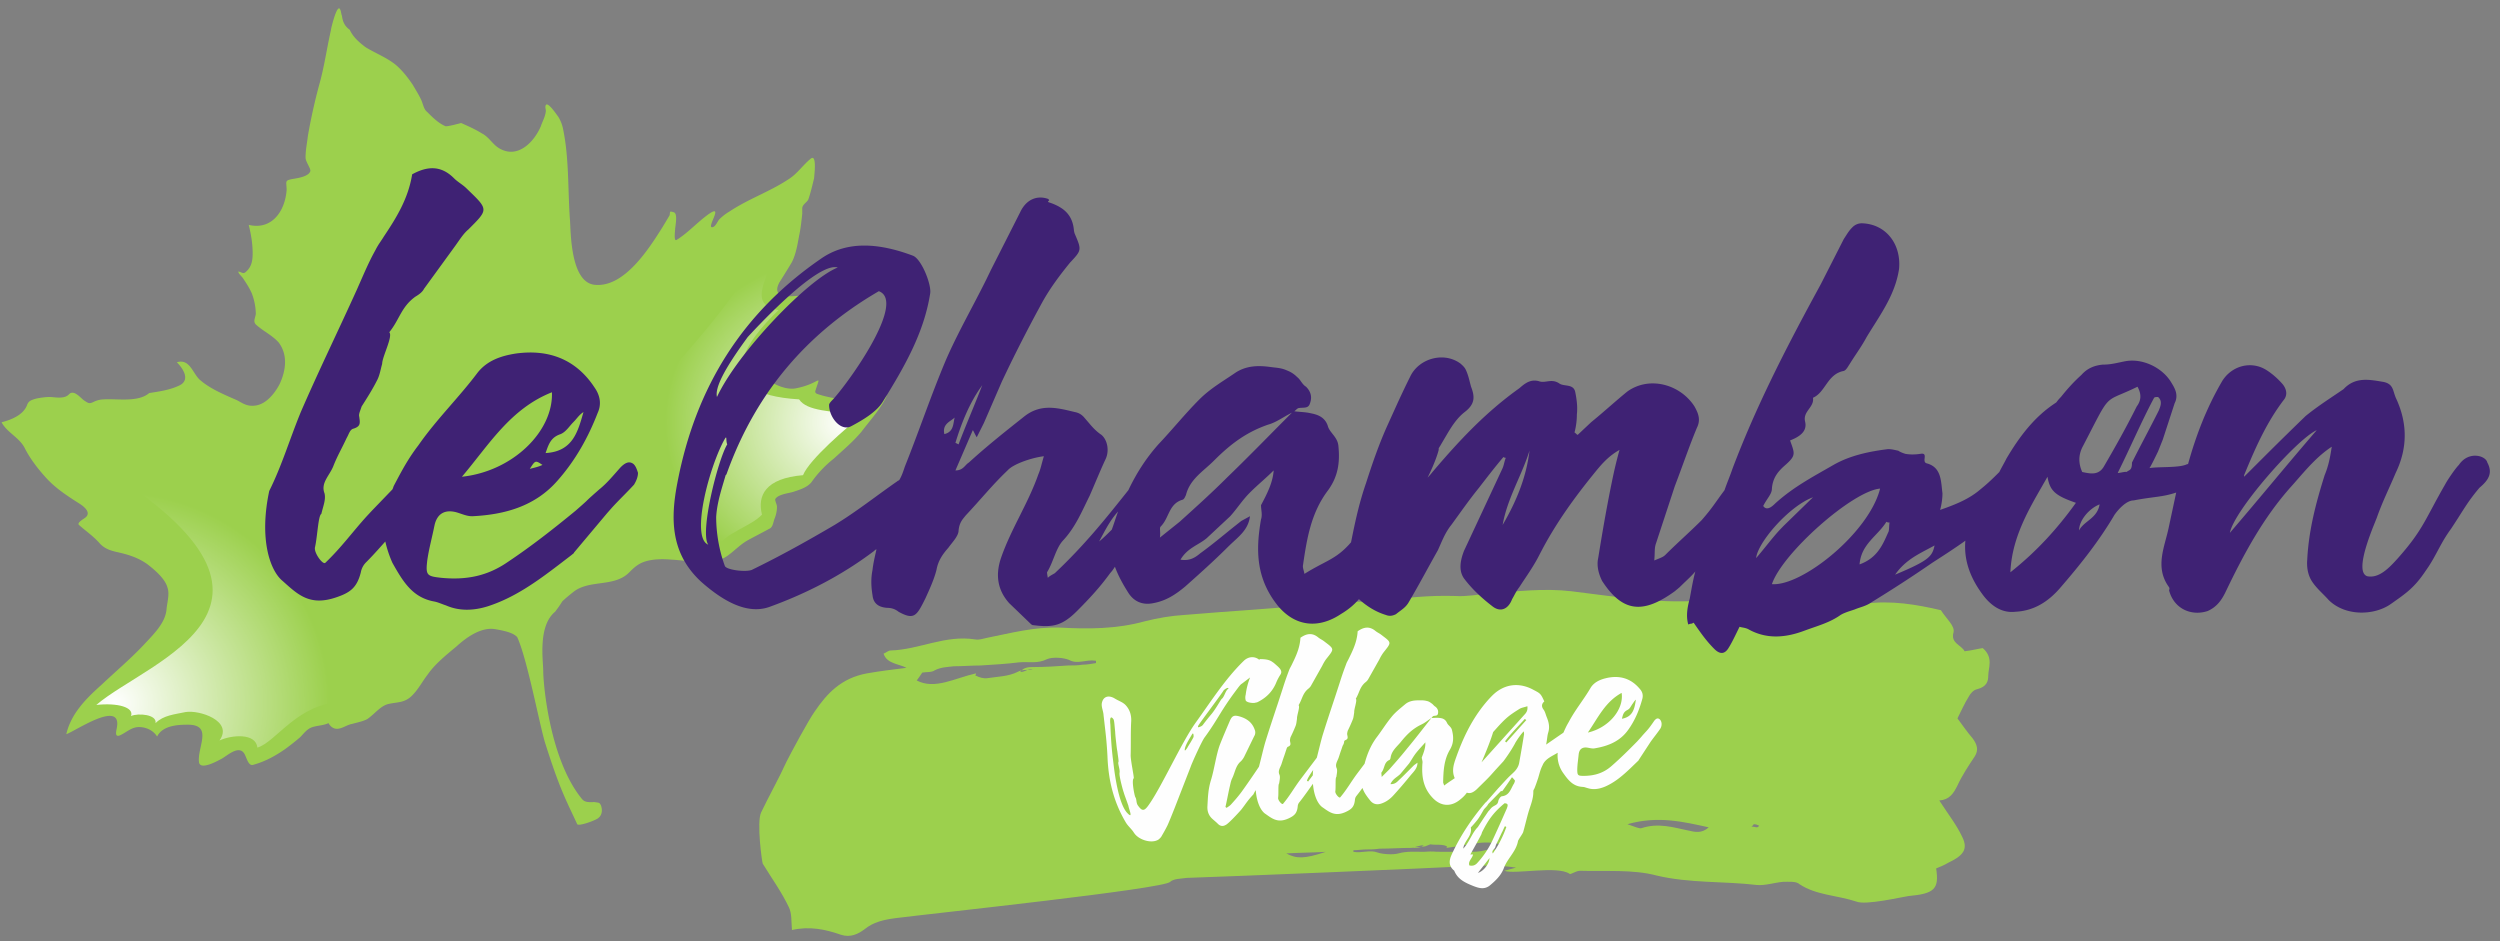
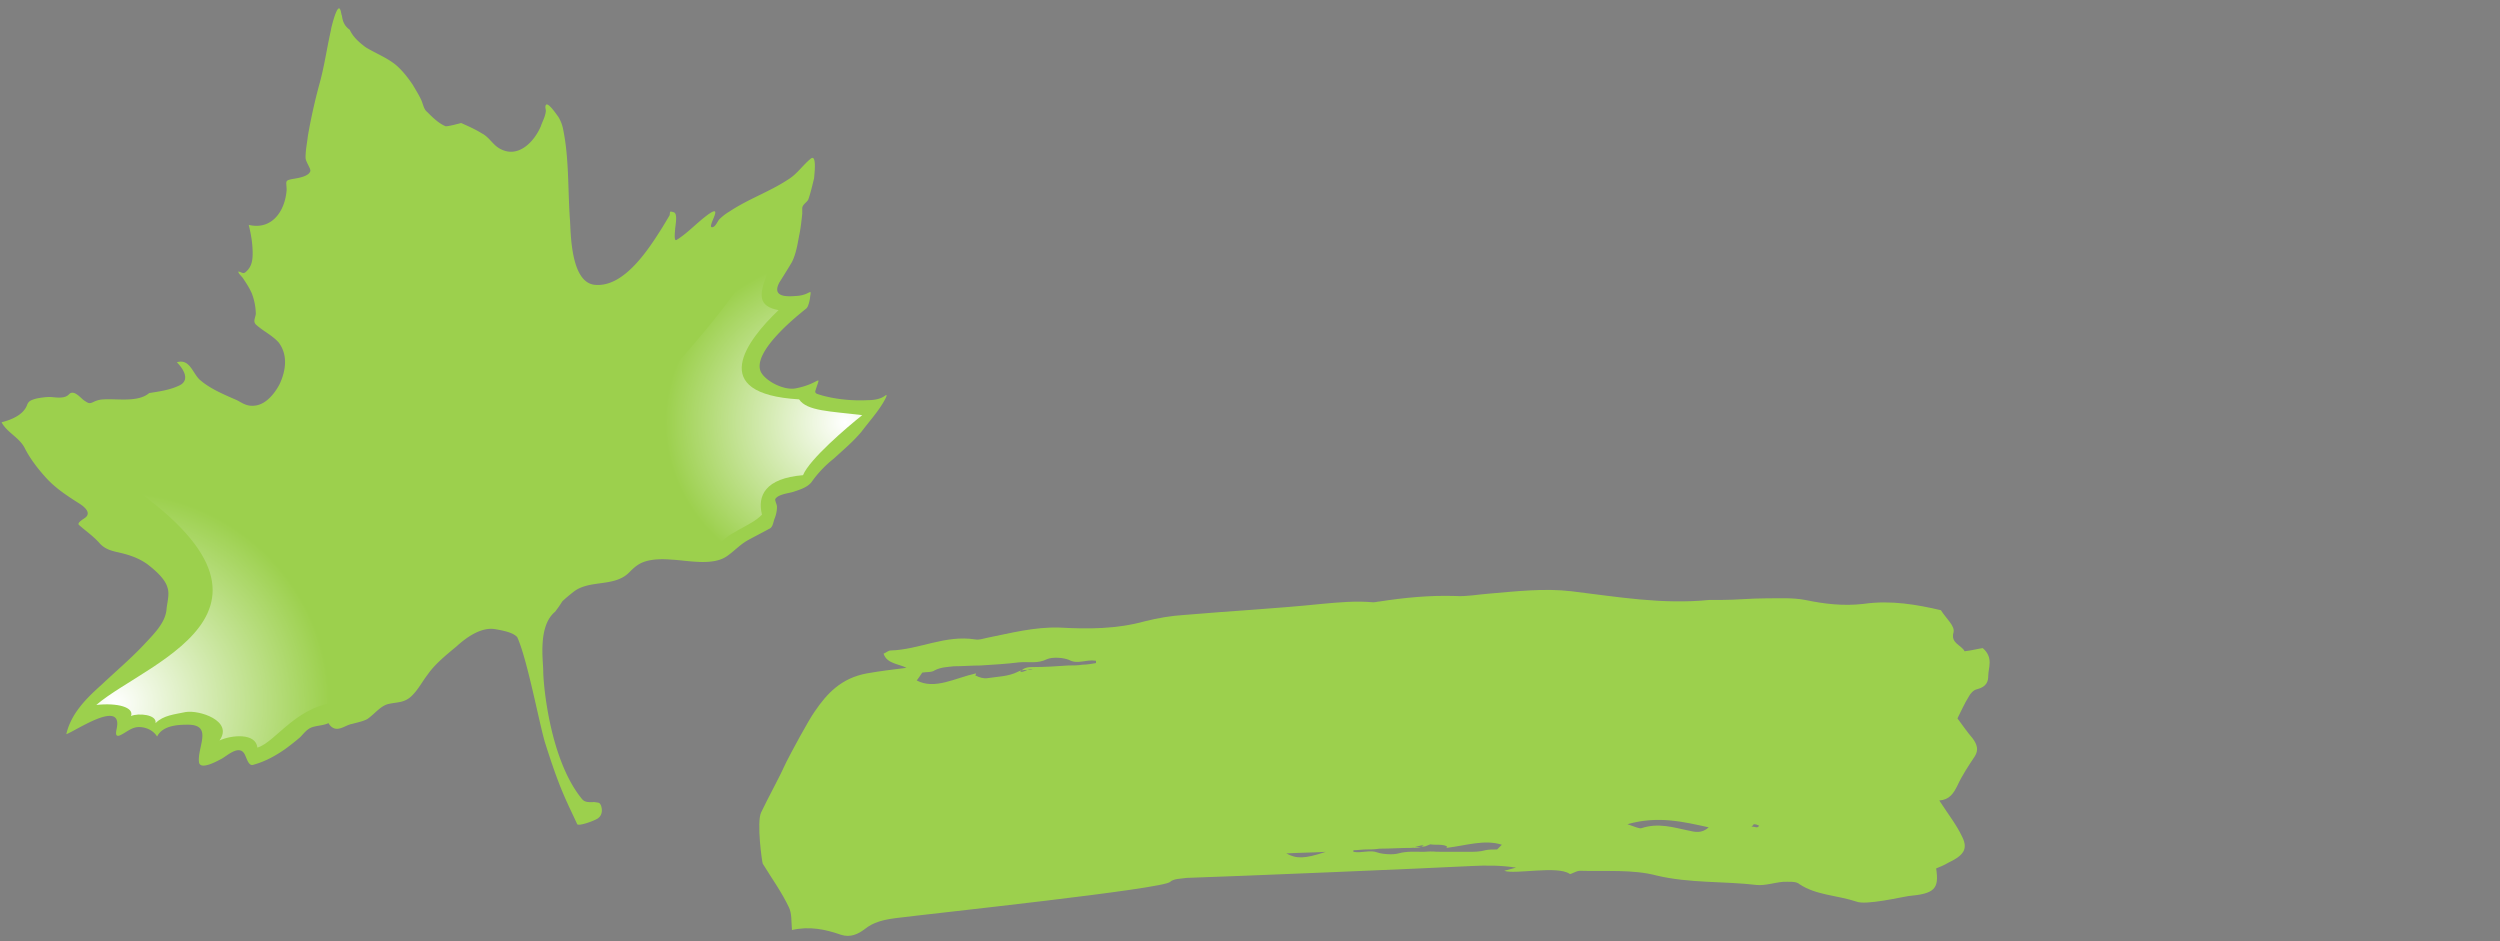
<svg xmlns="http://www.w3.org/2000/svg" width="263" height="99" viewBox="0 0 263 99" version="1.1">
  <rect x="0" y="0" width="263" height="99" fill="#808080" stroke="none" />
  <defs>
    <radialGradient cx="5.885%" cy="84.453%" fx="5.885%" fy="84.453%" r="73.873%" gradientTransform="scale(.748 1) rotate(-22.912 .069 .796)" id="radialGradient-1">
      <stop stop-color="#FFF" offset="0%" />
      <stop stop-color="#FFF" stop-opacity="0" offset="100%" />
    </radialGradient>
    <radialGradient cx="94.605%" cy="58.073%" fx="94.605%" fy="58.073%" r="56.726%" gradientTransform="scale(-1 -.8) rotate(10.243 7.288 -10.628)" id="radialGradient-2">
      <stop stop-color="#FFF" offset="0%" />
      <stop stop-color="#FFF" stop-opacity="0" offset="100%" />
    </radialGradient>
  </defs>
  <g id="logo-chambon-village" stroke="none" stroke-width="1" fill="none" fill-rule="evenodd">
    <g id="Group" transform="translate(.163 .876)">
      <path d="M208.422 67.304c-.582.084-1.163.25-1.91.333-.333-.665-1.496-.831-1.164-1.994.166-.664-.748-1.412-1.329-2.326-2.492-.581-5.233-1.08-8.14-.664-2.16.249-4.154 0-6.148-.416-1.33-.249-2.741-.166-4.153-.166-1.579 0-3.074.166-4.652.166h-1.246c-4.985.499-9.72-.332-14.538-.914-2.824-.332-5.731 0-8.639.25-1.163.083-2.409.332-3.572.249-2.658-.083-5.316.166-7.975.581-.166 0-.415.083-.664.083-1.828-.166-3.572 0-5.4.167-4.818.498-9.636.747-14.454 1.163-1.412.083-2.824.332-4.153.664-2.99.83-5.981.83-8.972.665-2.658-.083-5.15.581-7.642 1.08-.415.083-.83.249-1.246.166-3.157-.499-5.898 1.08-8.889 1.163-.249 0-.498.249-.747.332.332 1.08 1.661 1.08 2.409 1.495-1.33.166-2.742.332-4.154.582-2.741.498-4.236 2.16-5.482 3.987-.665.914-2.575 4.486-2.99 5.316-.831 1.828-1.828 3.572-2.659 5.317-.498.997.083 5.233.166 5.4.914 1.495 1.994 2.99 2.741 4.568.333.665.25 1.496.333 2.41 1.827-.416 3.489-.084 5.15.498.997.332 1.828-.083 2.492-.582.914-.747 1.994-.997 3.24-1.163 3.904-.498 28.243-3.073 28.908-3.82.332-.333 1.163-.333 1.745-.416 5.15-.166 25.087-.997 29.905-1.246 1.578-.083 3.156-.083 4.735.166-.333.083-.582.166-1.247.332 1.08.415 5.65-.581 6.895.332.083.083.665-.332 1.08-.332 2.741.083 5.566-.166 8.058.499 3.489.83 7.06.581 10.55.996.83.083 1.827-.249 2.741-.332.582 0 1.412-.083 1.745.25 1.744 1.162 3.987 1.162 5.98 1.827.997.415 4.819-.499 5.483-.582 2.741-.249 3.24-.747 2.908-2.907.415-.166.83-.332 1.246-.582 1.578-.747 2.16-1.412 1.495-2.74-.582-1.247-1.495-2.41-2.41-3.822 1.08-.083 1.496-.748 1.911-1.578.499-1.08 1.163-2.077 1.828-3.074.415-.665.25-1.246-.25-1.91-.58-.665-1.08-1.413-1.578-2.077.416-.831.748-1.579 1.163-2.243.167-.333.499-.748.914-.83.997-.25 1.163-.832 1.163-1.413 0-.83.582-1.91-.581-2.908zm-50.59 20.685l-.498.498c-.415 0-.914 0-1.246.083-.582.166-1.163.166-1.828.166h-2.658c-1.246 0-.748-.083-1.994 0-.913 0-1.744-.083-2.658.167-.581.166-1.661.083-2.16-.084-.83-.332-1.661.084-2.575-.083v-.166c.416 0 .914-.083 1.33-.083.498 0 .913 0 1.411-.083 1.163 0 2.243-.083 3.406-.083.499 0 .914 0 1.246-.25-.415-.082-.83.25-1.246.167.582 0 1.08 0 1.413-.083.913-.332.166-.166 1.162-.166.333 0 .831 0 1.08.166.167.083 0 0 0 .166 2.077-.25 3.988-.914 5.815-.332zM96.278 70.71c.249-.332.415-.581.581-.83.499-.083.997 0 1.33-.25.664-.332 1.328-.332 1.993-.415.914 0 1.91-.083 2.824-.083 1.33-.083 2.742-.166 4.07-.332.998-.083 1.911.166 2.908-.333.582-.249 1.745-.166 2.326.083.914.499 1.745-.083 2.824.084v.249c-.498.083-.996.166-1.412.166-.498.083-.997.083-1.495.083-1.246.083-2.409.166-3.655.166-.498 0-.997 0-1.412.499.498.083.83-.416 1.329-.25-.582.083-1.163 0-1.578.25-.997.498-2.077.498-3.157.664-.415.083-.914-.083-1.246-.25-.166-.082 0 0 0-.248-2.243.498-4.32 1.744-6.23.747zm83.319 15.451c-.748.665-1.413.499-2.16.333-1.579-.333-3.157-.831-4.901-.25-.25.083-.748-.166-1.496-.415 3.24-.914 5.898-.25 8.557.332zm5.316-.166c-.083.083-.166.166-.25.166-.165 0-.332-.083-.58-.083.165-.083.248-.249.248-.249.25 0 .416.083.582.166zm-49.759 2.908c1.496-.084 2.825-.084 4.154-.167-2.243.748-3.074.748-4.154.167z" id="Shape" fill="#9CD04D" />
      <path d="M92.872 40.805c-.499.333-1.163.416-1.745.416-1.578.083-3.322-.083-4.818-.499-.498-.166-.83-.166-.664-.581.581-1.828.498-.665-2.077-.166-1.163.249-3.074-.665-3.655-1.662-1.163-2.16 4.237-6.313 4.735-6.728.25-.167.415-1.08.415-1.247.166-.996 0-.166-1.412-.083-.997.083-2.658.167-1.827-1.412 0 0 .996-1.578 1.329-2.16.415-.83.581-1.827.747-2.74.166-.749.25-1.58.333-2.327v-.581c0-.416.581-.665.664-.997.25-.748.415-1.495.582-2.16 0-.166.332-2.575-.333-2.077-.83.665-1.412 1.579-2.326 2.16-1.993 1.33-4.236 2.077-6.23 3.406a5.4 5.4 0 00-1.08.83c-.166.167-.415.831-.747.831-.665.083 1.495-2.824-.665-1.163-1.08.831-1.994 1.828-3.073 2.492-.333.25-.167-.996-.167-1.08 0-.332.333-1.744-.166-1.827-.498-.166-.332 0-.415.332l-.748 1.246c-1.412 2.243-3.987 6.314-7.06 6.064-2.493-.166-2.576-4.984-2.659-6.645-.25-3.24-.083-6.646-.748-9.802a3.916 3.916 0 00-.498-1.246c-.083-.083-1.163-1.745-1.329-1.163-.083.249.083.415 0 .747-.083.499-.332.914-.498 1.412-.665 1.579-2.326 3.406-4.237 2.41-.83-.416-1.163-1.247-1.994-1.662-.664-.415-1.412-.748-2.16-1.08 0 0-1.495.416-1.66.332-.748-.332-1.33-.913-1.911-1.495-.333-.249-.416-.747-.582-1.163-.25-.581-.581-1.08-.914-1.661-.498-.748-1.08-1.495-1.744-2.077-.997-.83-2.16-1.246-3.24-1.91-.664-.499-1.329-1.08-1.661-1.828-.582-.415-.748-.914-.831-1.495-.083-.166-.083-.582-.25-.748-.331-.25-.913 2.16-.913 2.326-.415 1.828-.665 3.655-1.163 5.483a60.18 60.18 0 00-1.246 5.565c-.083.748-.25 1.496-.25 2.326 0 .416.582 1.163.5 1.412-.167.582-1.413.748-1.911.831-.831.166-.582.25-.582 1.163-.166 2.243-1.578 4.237-3.987 3.655.249.997.415 1.994.415 2.99 0 .665-.083 1.33-.581 1.828-.25.25-.333.332-.665.166l-.25-.083c-.082.166.416.582.5.748.332.498.664.997.913 1.578a6.24 6.24 0 01.415 2.16c-.083.498-.332.83.083 1.163.748.665 1.662 1.08 2.326 1.828.997 1.329.748 2.99.084 4.402-.582 1.08-1.496 2.16-2.659 2.243-.83.083-1.329-.332-1.827-.581-1.33-.582-2.742-1.163-3.821-2.077-.831-.665-1.08-2.326-2.493-1.91.665.664 1.413 1.827.333 2.408-.997.499-2.16.665-3.24.831-1.163.997-3.323.581-4.735.665a2.56 2.56 0 00-1.08.249c-.498.249-.581.166-1.08-.166-.415-.333-1.08-1.163-1.578-.582-.498.499-1.495.25-1.994.25-.498 0-.997.082-1.412.165-.581.167-.83.25-.997.748C2.243 42.8.997 43.297 0 43.547c.581 1.08 1.828 1.578 2.409 2.658.582 1.163 1.412 2.243 2.326 3.24.997 1.08 2.16 1.827 3.323 2.575.415.249 1.412.913.83 1.495-.166.166-.996.581-.747.83.747.665 1.495 1.164 2.16 1.911.581.665 1.329.83 2.076.997 1.08.25 2.077.582 2.99 1.246.749.582 1.828 1.495 2.078 2.41.249.664 0 1.494-.083 2.242-.084 1.495-1.413 2.741-2.41 3.821-1.412 1.495-2.99 2.825-4.485 4.237-1.579 1.412-3.157 2.99-3.655 5.15.83-.25 5.898-3.738 5.316-.665-.083.416-.249 1.08.416.748.664-.332 1.162-.83 1.91-.83s1.495.332 1.91.996c.582-1.163 2.16-1.246 3.24-1.246 2.659 0 .997 2.326 1.163 3.904.083.997 2.077-.166 2.41-.332.58-.332 1.744-1.412 2.325-.581.25.332.416 1.329.914 1.246 1.246-.333 2.326-.914 3.406-1.662a25.8 25.8 0 001.578-1.246c.416-.415.748-.913 1.33-1.08.498-.166 1.162-.166 1.66-.415.25.415.582.665 1.08.582.5-.084.914-.416 1.413-.499.581-.166 1.08-.25 1.578-.498.748-.499 1.33-1.33 2.16-1.579.997-.249 1.745-.083 2.575-.913.665-.665 1.08-1.496 1.662-2.243.747-1.08 1.993-2.077 2.99-2.908.997-.913 2.575-2.076 4.07-1.827 1.496.249 1.994.498 2.326.83 1.08 2.326 2.41 9.553 2.991 11.298.665 2.077 1.33 4.07 2.243 6.064.332.748.747 1.578 1.08 2.326.166.25 1.993-.415 2.243-.665.415-.332.415-.913.249-1.329-.166-.332-.25-.249-.665-.332-.498 0-.997.083-1.329-.332-3.406-4.154-4.07-12.128-4.07-13.458 0-1.08-.582-4.734 1.246-6.23.249-.332.498-.664.747-1.08.333-.332.748-.664 1.163-.996 1.662-1.33 4.237-.499 5.815-1.994.499-.499.914-.914 1.579-1.163.913-.332 1.993-.332 2.99-.25 1.662.084 4.237.665 5.732-.332.748-.498 1.329-1.163 2.16-1.661.747-.415 1.578-.83 2.326-1.246.415-.166.415-.665.581-1.08.166-.415.25-.83.25-1.246 0-.25-.25-.665-.167-.83.333-.5 1.412-.582 1.91-.748.748-.25 1.58-.499 1.995-1.163a11.947 11.947 0 012.242-2.326c.997-.914 1.994-1.745 2.908-2.825.747-.996 1.578-1.91 2.243-2.99.249-.415.664-1.163.166-.748z" id="vert_3_" fill="#9CD04D" fill-rule="nonzero" />
      <path d="M9.47 47.617c25.336 15.202 5.98 20.933.498 25.668 2.243-.249 3.988.25 3.655 1.163.748-.332 2.742-.166 2.576.748.83-.83 1.993-.914 3.156-1.163 1.412-.25 5.067.914 3.572 2.99 1.246-.58 3.821-.83 3.988.748 1.993-.581 4.236-4.735 9.054-4.818 2.41 0 5.15-1.246 6.978-3.406 1.828-2.16 2.741-3.738 6.812-5.565.664-10.966-22.512-8.307-40.29-16.365z" id="Path" fill="url(#radialGradient-1)" fill-rule="nonzero" />
-       <path d="M81.74 31.75c-4.402-.83.831-4.984.167-10.632-5.234 15.035-24.755 25.087-22.014 38.627 9.387-6.645 10.218-3.572 15.368-2.99.83-1.579 3.572-2.243 4.735-3.49-.498-1.993.332-3.82 4.32-4.153.664-1.661 4.652-5.067 6.23-6.313-3.323-.415-5.815-.415-6.646-1.661-9.802-.582-5.482-6.23-2.16-9.387z" id="Path" fill="url(#radialGradient-2)" fill-rule="nonzero" />
-       <path d="M104.086 27.514l3.074-6.064c.581-1.246 1.661-1.828 2.907-1.412.416.25-.332.25.25.415 1.347.476 2.241 1.179 2.464 2.614l.028.21s0 .167.083.416l.22.521c.512 1.24.389 1.371-.719 2.552-1.08 1.33-2.077 2.659-2.907 4.154a161.482 161.482 0 00-3.565 6.901l-.672 1.406-1.91 4.403-.748 1.495c-.222-.37-.312-.607-.387-.714l-.028-.034-1.828 4.237c.83 0 .997-.582 1.412-.83 1.91-1.745 3.905-3.324 5.898-4.902 1.535-1.17 3.07-.924 4.606-.565l.628.15c.369.073.672.213.969.535l.72.842c.33.376.668.72 1.135 1.032.623.545.808 1.601.486 2.415l-.07.16c-.582 1.246-1.08 2.492-1.662 3.821-.83 1.661-1.495 3.323-2.824 4.735-.748.83-.997 2.243-1.662 3.323l.007.106c.01.09.03.245.076.475.25-.249.499-.332.748-.498 3.073-2.908 5.15-5.483 7.725-8.722.831-1.745 1.828-3.323 3.157-4.819 1.495-1.578 2.824-3.24 4.32-4.734 1.163-1.163 2.492-1.911 3.82-2.825 1.091-.7 2.254-.745 3.422-.61l.234.029c.581.083 1.08.083 1.661.332.416.166.748.332 1.163.748.333.249.499.747.914.996.498.499.665 1.08.415 1.745-.166.581-.664.415-1.163.498-.118 0-.237.127-.386.26l-.096.082.3.032c.398.036.797.06 1.196.126l.399.082c.747.166 1.412.498 1.661 1.412.25.665.997 1.08 1.08 1.994.166 1.661 0 3.156-1.08 4.652-1.828 2.409-2.243 5.15-2.658 7.974 0 .25.083.416.166.83 2.14-1.347 3.222-1.484 4.689-3.083l.212-.239.139-.69c.373-1.832.775-3.62 1.44-5.54.664-2.077 1.411-4.237 2.325-6.23l.903-1.994c.456-.997.925-1.994 1.423-2.99.914-1.911 3.572-2.659 5.317-1.33l.213.2c.128.126.264.288.368.548.25.582.332 1.08.499 1.661.395 1.029.414 1.756-.518 2.54l-.147.119c-.748.575-1.296 1.389-1.811 2.249l-.681 1.156c-.055.111-.11.185-.166.271l-.083.145v.166c-.166.665-.582 1.744-1.163 2.907.29-.29.454-.517.546-.625l.035-.04c2.825-3.322 5.566-6.23 9.055-8.721l.233-.198c.51-.42 1.052-.766 1.844-.55.664.25 1.329-.332 2.16.25.498.331 1.495 0 1.66.913.167.83.25 1.578.167 2.326a7.5 7.5 0 01-.25 1.91c.134.067.16.133.25.2l.083.05 1.412-1.33c1.33-1.08 2.492-2.16 3.821-3.24 2.326-1.66 5.566-.747 7.061 1.58.416.747.665 1.411.25 2.242-.713 1.709-1.303 3.418-1.98 5.231l-.346.916-1.994 6.064c-.166.499-.083.914-.166 1.745l.642-.263c.218-.093.382-.18.52-.319 1.247-1.246 2.576-2.409 3.822-3.655 1.163-1.329 1.412-1.827 2.409-3.156.25-.748.581-1.496.83-2.243 2.415-6.386 5.413-12.261 8.653-18.241l.651-1.198 2.41-4.735.368-.569c.152-.23.308-.44.545-.677.25-.249.582-.415.997-.415 2.575.083 4.154 2.243 3.904 4.818-.415 2.741-1.993 4.818-3.406 7.144-.498.926-.996 1.607-1.547 2.463l-.424.67c-.124.193-.26.38-.438.439-1.744.332-1.91 2.243-3.24 2.824.167.997-1.08 1.413-.83 2.492.25.997-.498 1.579-1.578 1.994l.209.591c.306.898.256 1.16-.79 2.067-.748.665-1.247 1.33-1.33 2.41 0 .58-.498.996-.914 1.827.333.498.831.166 1.246-.25 1.911-1.744 3.988-2.824 6.148-4.07 1.744-.997 3.738-1.412 5.731-1.661.416 0 .665.083 1.08.166.25.166.499.25.748.332.415.07.83.081 1.294.035l.284-.035c.914-.166.083.831.665.997 1.578.416 1.495 1.91 1.661 3.157 0 .498-.083 1.163-.25 1.744l.663-.237c1.116-.41 2.286-.908 3.281-1.682l.293-.24c.831-.665 1.413-1.247 1.994-1.828.25-.498.499-.914.748-1.412 1.329-2.243 2.907-4.403 5.233-5.898l.171-.22c.156-.19.265-.3.328-.362.664-.83 1.329-1.578 2.16-2.326.58-.664 1.328-.996 2.242-1.08.831 0 1.412-.166 2.243-.332 1.843-.4 3.917.59 4.882 2.076l.102.167c.388.62.703 1.24.406 1.996l-.073.164-1.246 3.821-.499 1.246s-.83 1.745-.914 1.745c1.09-.156 2.911-.02 3.819-.344l.169-.072h.083c.83-2.99 1.91-5.815 3.489-8.556.997-1.827 3.24-2.409 4.9-1.246.5.332 1.08.83 1.58 1.412.331.416.58 1.08.082 1.662-1.705 2.248-2.832 4.714-3.92 7.329l-.233.562v.166l2.104-2.101a366.71 366.71 0 014.375-4.295c1.33-1.08 2.658-1.91 3.987-2.824 1.247-1.33 2.742-.997 4.237-.748 1.08.25.914.997 1.33 1.828 1.162 2.575 1.162 5.15-.084 7.725-.664 1.578-1.412 3.074-1.994 4.735l-.401 1c-.772 1.973-1.715 4.797-.595 5.147 1.246.25 2.326-.914 3.156-1.827 2.742-3.074 2.908-4.154 5.067-7.892.167-.332.997-1.578 1.413-1.994.996-1.495 2.824-.997 2.99-.249.582 1.08.166 1.828-.83 2.658-1.33 1.579-1.662 2.326-2.991 4.32-1.057 1.435-1.497 2.664-2.38 3.999l-.278.404c-1.163 1.744-1.994 2.326-3.655 3.489-1.745 1.246-4.818 1.329-6.563-.416-.581-.664-1.329-1.246-1.827-2.077-.3-.523-.464-1.18-.433-1.973l.017-.27c.166-3.073.914-5.897 1.828-8.805.415-.997.581-1.91.747-2.99-1.533.997-2.713 2.418-3.93 3.807l-.306.346c-2.99 3.323-5.067 7.227-6.978 11.215-.415.83-.914 1.495-1.827 1.91-1.745.582-3.572-.249-4.07-2.16 0-.083.082-.166 0-.332-1.58-2.16-.416-4.32 0-6.48l.747-3.488c-1.496.498-2.326.415-4.486.83-.748 0-1.578.914-1.994 1.496-1.661 2.824-3.655 5.316-5.815 7.808-1.259 1.417-2.667 2.237-4.366 2.39l-.285.02c-1.496.165-2.659-.748-3.49-1.911-1.329-1.828-1.91-3.655-1.744-5.566-1.163.83-2.326 1.578-3.489 2.326a139.16 139.16 0 01-6.396 4.153c-.582.416-1.163.499-1.745.748l-.516.17c-.351.116-.702.245-.979.412-1.057.755-2.252 1.098-3.459 1.529l-.362.132c-1.994.748-3.987.914-5.898-.166-.332-.166-.665-.166-.914-.25l-.469.958c-.225.458-.445.887-.694 1.285-.415.665-.914.665-1.495.084-.83-.831-1.412-1.662-2.16-2.742-.083 0-.083 0-.166.083-.25 0-.332.083-.415.083-.25-.913-.083-1.827.166-2.74l.205-1.127c.107-.572.227-1.15.376-1.698-.398.465-.85.877-1.313 1.32l-.348.341-.498.415c-3.323 2.41-5.483 2.243-7.643-1.08-.415-.83-.581-1.66-.415-2.408.415-2.576.83-4.985 1.329-7.477l.168-.823a47.2 47.2 0 01.746-3.081c-1.33.748-2.077 1.744-2.825 2.658-1.917 2.377-3.692 4.825-5.195 7.605l-.37.702c-.665 1.33-1.413 2.326-2.16 3.49-.332.414-.499.83-.748 1.245-.415 1.08-1.246 1.412-2.077.748-1.08-.83-2.076-1.745-2.907-2.825-.625-.781-.515-1.784-.154-2.8l.07-.19 4.071-8.722c.166-.416.166-.665.333-1.08-.167 0-.25-.083-.25-.083-.913 1.08-1.744 2.16-2.575 3.24-1.08 1.328-1.993 2.658-2.907 3.904-.665.83-.997 1.744-1.412 2.658-1.08 1.91-1.994 3.655-3.074 5.482-.332.582-.83.831-1.33 1.246-.294.148-.59.23-.943.13l-.136-.046c-1.08-.333-1.994-.914-2.824-1.662-.499.582-1.08 1.08-1.91 1.578-2.244 1.496-4.736 1.413-6.646-.913-2.243-2.825-2.326-5.732-1.745-9.055.166-.498 0-.997 0-1.495.665-1.246 1.246-2.41 1.33-3.655-.832.83-1.662 1.495-2.493 2.326-.712.712-1.18 1.424-1.77 2.136l-.307.356-2.492 2.326c-.914.747-1.993.997-2.741 2.243.997.166 1.578-.25 2.077-.665 1.196-.864 2.286-1.78 3.44-2.709l.88-.697.913-.498c-.157 1.412-1.203 2.157-2.088 3.006l-.155.15c-1.495 1.496-3.073 2.908-4.569 4.237-.996.83-1.993 1.495-3.322 1.744-1.163.25-2.077-.166-2.659-1.08-.581-.913-1.08-1.827-1.412-2.74l-.2.293a2.787 2.787 0 01-.298.37c-1.08 1.496-2.243 2.742-3.49 3.988-1.451 1.452-2.411 1.709-4.108 1.547l-.46-.052c-.133 0-.213-.053-.324-.16l-2.251-2.166c-1.33-1.495-1.412-3.156-.83-4.818 1.079-3.073 2.824-5.648 3.903-8.722.25-.581.333-1.08.582-1.91-1.33.166-3.24.83-3.821 1.495-1.579 1.495-2.908 3.156-4.403 4.735l-.245.305c-.238.307-.44.65-.503 1.273 0 .582-.664 1.246-1.08 1.828-.664.747-1.08 1.412-1.246 2.326-.249.996-.747 2.076-1.163 2.99l-.264.524c-.716 1.392-1.07 1.707-2.56.888-.415-.332-.83-.415-1.246-.415-.914-.083-1.412-.499-1.495-1.33-.166-.996-.166-1.827 0-2.657.083-.748.249-1.413.415-2.16-.083 0-.166.083-.25.166-3.405 2.575-7.143 4.486-11.047 5.898-2.41.83-4.985-.748-7.144-2.658-3.24-2.99-3.24-6.646-2.492-10.467 1.91-9.969 6.811-17.86 15.201-23.592 2.825-1.91 6.23-1.495 9.553-.25.914.333 1.994 3.074 1.828 3.988-.665 4.237-2.824 7.892-4.984 11.38-.665 1.08-2.077 1.911-3.323 2.576-1.08.581-2.326-.914-2.326-2.243 0-.166.25-.415.415-.581l.179-.202c1.937-2.234 7.454-10.133 4.64-11.179-7.558 4.388-12.81 10.605-15.835 18.728l-.198.544-.083.083-.383 1.291c-.294 1.019-.556 2.065-.614 3.112 0 1.744.332 3.572.914 5.15.166.416 2.16.665 2.824.416 3.074-1.496 5.898-3.074 8.722-4.735 2.326-1.413 4.403-3.074 6.563-4.57.083-.082.166-.082.25-.165.248-.416.415-.914.58-1.413 1.496-3.738 2.742-7.476 4.32-11.214 1.256-2.88 2.773-5.497 4.204-8.377l.531-1.093zm-60.89-10.051c1.662-.914 3.074-.914 4.403.415.415.415.914.665 1.329 1.08l.642.622c1.661 1.627 1.462 1.76-.476 3.698-.356.296-.67.72-.971 1.15l-.358.51-3.323 4.57c-.166.332-.498.581-.914.83-1.495 1.08-1.66 2.41-2.74 3.739.415.415-.748 2.575-.748 3.322-.167.582-.25 1.163-.499 1.662-.498.997-1.08 1.91-1.661 2.824l-.2.574c-.065.204-.096.368-.05.506l.042.34c.044.446-.016.704-.623.906-.415.083-.498.582-.748.997-.498 1.08-.996 1.91-1.412 2.99-.415.997-1.329 1.745-.914 2.825.167.664-.166 1.412-.332 2.16-.303.151-.399 2.034-.603 3.183l-.061.306c-.166.581.83 1.91 1.08 1.66 1.72-1.644 2.833-3.221 4.37-4.913l.53-.569 2.16-2.243c.084-.166.084-.249.167-.415l.483-.911c.63-1.172 1.228-2.196 2.092-3.325 1.91-2.742 4.236-4.985 6.23-7.643.997-1.246 2.409-1.744 3.987-1.994 3.464-.483 6.225.596 8.131 3.313l.176.26c.582.83.748 1.744.333 2.658-.997 2.575-2.326 4.984-4.237 7.144-2.326 2.658-5.483 3.572-8.972 3.738-.581 0-1.08-.25-1.66-.416-1.193-.317-2.005.125-2.291 1.327l-.036.169c-.25 1.246-.581 2.409-.747 3.655l-.03.3c-.106 1.207.136 1.29 1.525 1.444 2.575.25 4.818-.166 6.978-1.661 2.492-1.662 4.818-3.49 7.144-5.4l.732-.645c.837-.744.03-.075 1.76-1.598.83-.664 1.495-1.495 2.243-2.325.415-.416.83-.665 1.246-.416.332.166.498.748.581.997 0 .415-.166.83-.415 1.246-.731.798-1.515 1.542-2.268 2.36l-.557.63-3.489 4.154c0 .083-.166.166-.249.25l-1.328 1.018c-2.352 1.796-4.679 3.471-7.477 4.38-1.578.5-3.074.5-4.403-.082-.498-.166-.83-.333-1.246-.416-2.326-.415-3.323-2.16-4.403-4.07a11.847 11.847 0 01-.747-2.243l-.798.892c-.398.44-.797.87-1.196 1.268a1.985 1.985 0 00-.581 1.08c-.416 1.661-1.163 2.16-2.659 2.658-2.74.914-3.987-.332-5.565-1.744-1.33-1.08-2.492-4.403-1.412-9.47 1.329-2.659 2.16-5.483 3.322-8.307 1.911-4.403 3.905-8.473 5.898-12.876l.555-1.261c.365-.828.725-1.628 1.128-2.401l.311-.575c.25-.498.581-.913.83-1.329 1.33-1.993 2.576-3.987 2.991-6.562zm154.427 33.061c-2.908.25-10.301 6.812-11.38 10.052 3.156.249 10.217-5.4 11.38-10.052zm5.731 5.981c-1.495.831-2.99 1.413-4.153 3.074l.827-.352c2.8-1.218 3.098-1.656 3.326-2.722zm11.88-7.227l-1.02 1.78c-1.424 2.507-2.75 5.118-2.885 8.272 2.824-2.243 4.984-4.652 6.895-7.31l-.455-.163c-1.79-.664-2.305-1.194-2.536-2.579zm-16.947 4.735c-.914 1.496-2.658 2.326-2.824 4.486 1.827-.664 2.409-1.994 2.99-3.323.166-.249.083-.664.166-1.08-.249 0-.332-.083-.332-.083zm-7.725-2.575c-2.492.914-5.815 4.735-5.981 6.397.945-1.09 1.635-2.054 2.516-3.001l.391-.405 3.074-2.99zM76.34 45.872c-.166-.415 0-.996-.25-.581-1.578 2.741-3.654 10.384-1.744 11.131-.913-1.246.997-8.888 1.994-10.55zm41.12 7.061c-.831.914-1.33 1.911-1.994 3.157.498-.415.914-.83 1.329-1.246.25-.665.415-1.246.664-1.91zm18.28-10.388l-.178.088c-.784.409-1.52.945-2.32 1.163-2.267.782-3.872 2.005-5.438 3.531l-.293.29c-1.08 1.08-2.492 1.91-2.908 3.572l-.086.185c-.061.129-.135.258-.246.313-1.495.416-1.412 1.911-2.326 2.825-.15.15-.027.44-.066.99l-.017.173 2.077-1.662c1.744-1.578 3.406-3.073 5.067-4.735 2.008-1.938 3.842-3.819 5.744-5.738l.99-.995zm107.82 1.832c-2.078.914-8.723 8.473-9.139 10.8 3.074-3.573 5.981-7.145 9.138-10.8zm-22.845 7.809c-1.08.415-2.16 1.661-2.16 2.741.499-.997 1.91-1.246 2.16-2.741zm-59.976-5.649c-.831 2.658-2.326 4.984-2.825 7.809 1.413-2.41 2.492-4.985 2.825-7.809zM57.9 40.39c-4.403 1.744-6.646 5.566-9.47 8.888 5.4-.581 9.636-4.818 9.47-8.888zm166.803-.582l-.56.267c-3.074 1.422-2.263.382-5.171 5.964-.499.913-.499 1.827-.084 2.74l.36.073c.685.13 1.386.183 1.881-.591l.085-.146c1.163-1.993 2.326-4.07 3.406-6.23.499-.664.499-1.329.083-2.077zm2.16 1.08c-.166 0-.332 0-.415.083-1.33 2.492-2.575 5.4-3.821 7.892 0 .083.83-.166.913-.083.333-.25.582-.166.582-.997.914-1.827 1.91-3.655 2.824-5.483l.11-.286c.129-.37.199-.8-.193-1.126zm-169.96 7.144l-.203-.134c-.55-.355-.603-.273-1.126.55l.566-.145c.32-.086.541-.16.763-.27zm4.32-5.565c-.428.284-.611.57-.916.906l-.165.174c-.415.415-.747.996-1.329 1.246-.997.332-1.246.996-1.578 1.993 2.907-.166 3.406-2.326 3.987-4.32zm41.95-2.825l-.278.396c-1.072 1.585-1.8 3.342-2.39 5.169l-.157.5.332.165c.748-1.993 1.662-4.07 2.492-6.23zm-2.908 3.406c-.415.415-1.33.665-1.08 1.745.997-.25.914-1.08 1.08-1.745zM87.971 27.265c-2.243-.665-9.221 7.06-9.47 7.31l-.422.583c-1.976 2.765-3.051 4.72-2.818 5.73 2.16-4.652 9.553-12.377 12.71-13.623z" id="Shape" fill="#3F2274" fill-rule="nonzero" />
+       <path d="M81.74 31.75c-4.402-.83.831-4.984.167-10.632-5.234 15.035-24.755 25.087-22.014 38.627 9.387-6.645 10.218-3.572 15.368-2.99.83-1.579 3.572-2.243 4.735-3.49-.498-1.993.332-3.82 4.32-4.153.664-1.661 4.652-5.067 6.23-6.313-3.323-.415-5.815-.415-6.646-1.661-9.802-.582-5.482-6.23-2.16-9.387" id="Path" fill="url(#radialGradient-2)" fill-rule="nonzero" />
    </g>
    <g id="Group-2" transform="translate(115.068 66.026)" fill="#FEFEFE">
-       <path d="M29.638.356c.205.163.426.254.604.397l.457.35c.614.494.497.604-.182 1.457a4.17 4.17 0 00-.47.774l-1.162 2.063c-.076.148-.202.28-.352.39-.571.507-.598 1.091-.971 1.691.179.143-.2 1.116-.165 1.415l-.054.373c-.019.118-.04.231-.075.34-.162.414-.348.83-.556 1.25-.039.153-.066.275-.057.375l.043.225c.024.165 0 .283-.224.38-.066.017-.107.067-.139.132.005.126-.041.281-.16.47l.048-.154c-.09.304-.194.58-.292.865l-.143.44c-.116.41-.447.772-.234 1.213.097.244-.001.605-.037.911-.13.085-.043 1.052-.109 1.502-.04.26.413.767.514.639.72-.848 1.141-1.641 1.809-2.531l.755-1.004c.258-.976.628-1.895 1.24-2.735.548-.713 1.018-1.489 1.59-2.182.408-.511.943-.92 1.453-1.351.426-.35.953-.41 1.49-.401.256-.006.465-.007.728.057.132.022.269.073.41.165l.106.078c.173.097.263.272.437.37.23.183.328.427.268.714-.04.26-.255.215-.46.26-.073.01-.123.09-.184.162l-.047.052.428-.02a2.59 2.59 0 01.432.015c.352.03.623.163.78.516.125.289.466.412.533.801.173.702.174 1.33-.215 2.002-.645 1.073-.697 2.266-.725 3.455.01.092.066.179.109.337.467-.363.808-.553 1.113-.782l.04.094c-.395-.817-.169-1.495.095-2.246.687-1.938 1.548-3.781 2.85-5.441.305-.383.612-.744 1.01-1.139 1.174-1.133 2.66-1.37 4.14-.632l.385.204c.499.268.57.364.901 1.093-.274.24-.315.501-.117.805.19.233.243.507.344.775.222.533.377 1.074.19 1.676-.119.387-.119.805-.227 1.283l1.575-1.087c.088-.055.173-.116.255-.18.124-.293.254-.575.408-.86l.163-.286c.671-1.263 1.553-2.317 2.254-3.513.331-.573.902-.87 1.558-1.038 1.47-.376 2.696-.026 3.638 1.1.291.316.38.678.262 1.087-.313 1.13-.75 2.202-1.452 3.19-.86 1.236-2.127 1.752-3.59 1.988-.252.03-.47-.04-.73-.08-.545-.078-.866.168-.918.732l-.09.79c-.029.26-.052.518-.057.786.002.628.076.666.727.662 1.092-.008 2.036-.3 2.862-1.022.953-.83 1.831-1.698 2.728-2.614l.443-.49c.062-.077.044-.067.508-.571.31-.337.57-.716.829-1.094.142-.18.313-.315.487-.218.171.073.266.295.286.479a.917.917 0 01-.123.549c-.318.477-.687.916-1.028 1.396l-1.249 1.91a.281.281 0 01-.102.128l-.796.767c-.795.756-1.61 1.454-2.624 1.9-.592.254-1.148.337-1.67.22l-.196-.054c-.144-.036-.263-.088-.392-.113l-.134-.014c-1.007-.048-1.526-.734-2.055-1.487a3.18 3.18 0 01-.558-2.104c-.546.344-1.218.58-1.544 1.208l-.074.165c-.208.419-.3.825-.435 1.283l-.175.513-.087.242-.091.238c-.04.134-.13.23-.155.346l-.005.09c.017.766-.3 1.454-.519 2.2-.199.698-.354 1.39-.554 2.087-.131.27-.315.501-.47.775-.015.071-.061.077-.058.1-.194 1.16-1.138 1.874-1.508 2.916-.287.754-.875 1.31-1.491 1.82-.58.439-1.16.25-1.718.033-.854-.345-1.639-.698-2-1.61-.646-.516-.526-1.12-.276-1.68l.051-.111c.917-1.965 2.072-3.678 3.468-5.325.06-.077.107-.082.168-.16l1.195-1.367c.415-.438.8-.888 1.23-1.31l.33-.31c.315-.28.553-.605.65-.998l.032-.173c.171-.95.34-1.923.489-2.87.02-.026.007-.14-.016-.347-.216.14-.874 1.122-.927 1.267-.5.918-1.147 1.783-1.229 1.884l-.839.915c-.67.745-.496.594-1.947 2.009-.404.377-.723.485-1.05.369a3.27 3.27 0 01-.519.57l-.17.141c-.848.724-1.907.821-2.823-.075-1.075-1.065-1.26-2.3-1.165-3.706.046-.215-.047-.414-.07-.62l.155-.412c.145-.405.25-.792.222-1.19-.328.386-.642.701-.948 1.085-.306.383-.495.754-.756 1.132l-.921 1.105c-.333.34-.803.51-1.042 1.072.395.017.604-.147.778-.312l.064-.062c.568-.53 1.087-1.078 1.653-1.63l.345-.249c.001.57-.37.915-.697 1.299l-.097.116a45.788 45.788 0 01-1.706 1.986c-.35.388-.757.714-1.294.891-.493.172-.88.053-1.175-.309-.34-.418-.653-.84-.817-1.327a21.21 21.21 0 01-.615.815.745.745 0 00-.18.463c-.08.73-.378.973-.975 1.25-1.025.468-1.604.096-2.282-.386l-.121-.086c-.461-.286-.93-1.133-1.037-2.498l-.697.973c-.234.325-.473.65-.726.967a.745.745 0 00-.18.462c-.08.73-.378.974-.976 1.25-.963.44-1.533.138-2.163-.301l-.24-.17c-.462-.287-.932-1.137-1.037-2.508-.089.137-.17.285-.243.444-.666.703-.795.996-1.303 1.635l-.198.22c-.436.48-1.092 1.161-1.358 1.329l-.058.03c-.282.173-.565.135-.8-.094-.186-.19-.39-.351-.597-.538-.39-.351-.556-.797-.525-1.336l.038-.682c.045-.746.11-1.349.362-2.155.322-1.06.522-2.572.895-3.591.344-.878.712-1.733 1.08-2.589.223-.49.422-.583.974-.437.769.216 1.35.615 1.624 1.398a.75.75 0 01-.06.704l-1.056 2.168a2.15 2.15 0 01-.259.377l-.105.107c-.53.456-.59 1.16-.892 1.775-.131.272-.172.532-.235.795-.173.741-.299 1.477-.471 2.217.072.016.055.064.126.079.172-.113.37-.228.512-.407.381-.415.733-.827 1.063-1.273l.243-.341a94.293 94.293 0 001.582-2.301c.228-.842.414-1.703.658-2.56.446-1.446.913-2.83 1.38-4.245l.466-1.431c.204-.652.415-1.257.648-1.866.07-.216.189-.393.283-.59l.257-.534c.336-.716.624-1.46.673-2.34.668-.472 1.265-.54 1.881-.027.205.162.425.254.604.396l.36.274c.721.561.628.638-.085 1.534-.183.23-.34.503-.471.774l-1.162 2.064c-.076.146-.2.278-.351.388-.571.507-.598 1.092-.972 1.692.18.143-.199 1.116-.165 1.414l-.053.373c-.019.119-.04.232-.075.34-.163.414-.349.831-.557 1.25-.038.153-.065.276-.056.376l.043.224c.021.142.006.249-.14.338l-.084.043c-.159.041-.178.276-.252.447-.09.305-.193.58-.292.866l-.142.44c-.116.41-.447.771-.234 1.213.097.244 0 .605-.037.91-.13.086-.044 1.053-.108 1.503-.04.26.412.767.514.64.719-.85 1.14-1.642 1.807-2.533l1.75-2.32.382-1.528c.066-.256.133-.512.206-.767.446-1.447.913-2.83 1.38-4.246l.465-1.43c.154-.49.311-.953.478-1.41l.171-.456c.07-.217.19-.393.282-.59l.258-.534c.336-.717.624-1.46.673-2.34.669-.472 1.265-.54 1.881-.028zM41.631 24.24l-1.22 1.558c.52-.129 1.18-.879 1.22-1.558zm1.58-5.763c-1.19.996-1.709 1.753-2.375 3.061-.013.095-.053.146-.068.218-.364.692-.75 1.388-1.157 2.108.069-.008.163.005.278-.008-.027.376-.548.714-.38 1.16.31.081.605.002.832-.257a9.408 9.408 0 001.536-2.245c.544-1.156 1.062-2.33 1.58-3.506l.057-.178c.051-.19.039-.338-.303-.353zm.041 2.415c-.137.225-.204.465-.34.69l-.356.762-.182.37a1.914 1.914 0 00-.13.364c-.086.265-.426.35-.272.681a11.405 11.405 0 001.429-2.79c-.072-.016-.077-.061-.149-.077zm.742-5.156a49.8 49.8 0 01-1.021 1.466c-.069.007-.071-.016-.14-.009l-1.334 1.362c-.133.27-.35.412-.49.614-.213.373-.387.695-.629 1.025-.263.333-.49.591-.72.827.176.933-.703 1.382-.794 2.23.665-.704.908-1.638 1.535-2.269l.575-.878.439-.647c.099-.143.173-.238.204-.241.059-.1.123-.154.184-.23.333-.34.69-.265.751-.76.048-.191.227-.467.387-.486.78-.088.916-.756 1.228-1.28.08-.102.092-.22.146-.342-.086-.153-.188-.235-.321-.382zM17.395 3.376c.053-.044.108-.073.155-.067.415.016.813.032 1.165.25l.13.092c.1.059.18.143.256.204l.156.139c.31.277.58.547.415.88l-.05.085c-.178.276-.33.572-.458.889-.367.856-.991 1.509-1.872 1.958-.152.087-.293.08-.36.11-.344.04-.937-.057-.965-.31a1.09 1.09 0 01.01-.535 7.314 7.314 0 01.464-1.826l-.283.21-.593.452c-.103.043-.297.293-.452.5l-.185.248c-1.525 2.04-1.838 2.886-3.04 4.576l-.221.307c-.285.358-1.326 2.663-1.466 3.074l-1.673 4.303c-.332.84-.625 1.562-.786 1.91-.209.42-.423.793-.656 1.19a1.577 1.577 0 01-.294.29c-.7.432-1.973.052-2.492-.618l-.08-.114c-.257-.413-.637-.696-.871-1.111-1.237-2.094-1.792-4.31-1.902-6.717a39.617 39.617 0 00-.245-3l-.176-1.536C.999 8.77.792 8.374.84 7.974c.119-.692.643-.895 1.267-.573l.118.066c.375.237.832.372 1.125.687.45.484.636 1.092.578 1.82-.056 1.146-.018 2.304-.051 3.449 0 .604.384 2.353.322 2.429-.242.181.064 1.741.164 1.976l.045.07c.098.246.06.53.204.769.474.69.704.664 1.203-.067 1.322-1.872 3.423-6.53 4.868-8.555 1.609-2.23 3.128-4.637 5.076-6.533.515-.514 1.19-.507 1.636-.136zm-15.65 6.845c.038 1.178.116 2.304.236 3.362l.148 1.208c.254 1.942.687 3.93 1.364 4.678.716.778.188-.395.151-.715l-.203-.575c-.132-.361-.272-.743-.28-.813-.06-.11-.533-1.824-.449-2.113.058-.309-.204-.977-.125-1.102.06-.077-.04-.555-.1-1.083-.045-.236-.077-.49-.111-.782l-.026-.226c-.044-.39-.086-.758-.102-1.106l-.078-.81c-.024-.236-.05-.42-.094-.496l-.069-.092c-.151-.174-.364-.241-.262.665zm20.678 5.89l.124.08.491-.652c.004-.16.014-.328.03-.502l.024-.081c-.359.507-.626.95-.67 1.155zm13.094-6.603c-.277.18-.55.404-.83.567l-.21.11c-.949.455-1.576 1.085-2.207 1.877-.41.49-.945.899-1.049 1.632-.014.071-.048.191-.114.223-.599.254-.483.868-.83 1.303-.06.077.002.21.01.488l.795-.789.759-.863c.377-.434.75-.875 1.13-1.351.881-1.054 1.67-2.098 2.546-3.197zm10.096-1.24c-.291.104-.544.133-.786.254-.5.312-1 .625-1.443 1.023-.332.3-.636.622-.932.95l-.295.33a1.783 1.783 0 01-.145.159c-.274.94-.901 2.442-1.222 3.188l4.506-5.006c.229-.236.366-.46.317-.897zM10.349 11.2l-.316.53c-.215.368-.415.748-.46 1.048-.04.19.043.164.117.069l.027-.04c.06-.076.122-.153.178-.275l.295-.476.23-.402a.838.838 0 00.077-.168l.003-.085c-.003-.149-.036-.366-.15-.201zm34.996-1.596c-.724.802-1.456 1.514-2.083 2.353l.131.125 2.105-2.356-.153-.122zm10.183-2.737c-1.732.94-2.494 2.632-3.552 4.172 2.245-.511 3.813-2.48 3.552-4.172zm-41.883-.252c-.052.17-2.48 3.375-2.652 3.698-.064.15-.034.2.108.148l.068-.029a.7.7 0 00.283-.171 26 26 0 01.977-1.227c.49-.615.947-1.504 1.057-1.563.234-.19.374-.81.607-1 .235-.188-.115-.196-.448.144zm43.383.965c-.17.136-.245.307-.386.486l-.208.326a.78.78 0 01-.284.265c-.419.21-.48.474-.593.929 1.21-.208 1.335-1.153 1.471-2.006z" id="Shape" />
-     </g>
+       </g>
  </g>
</svg>